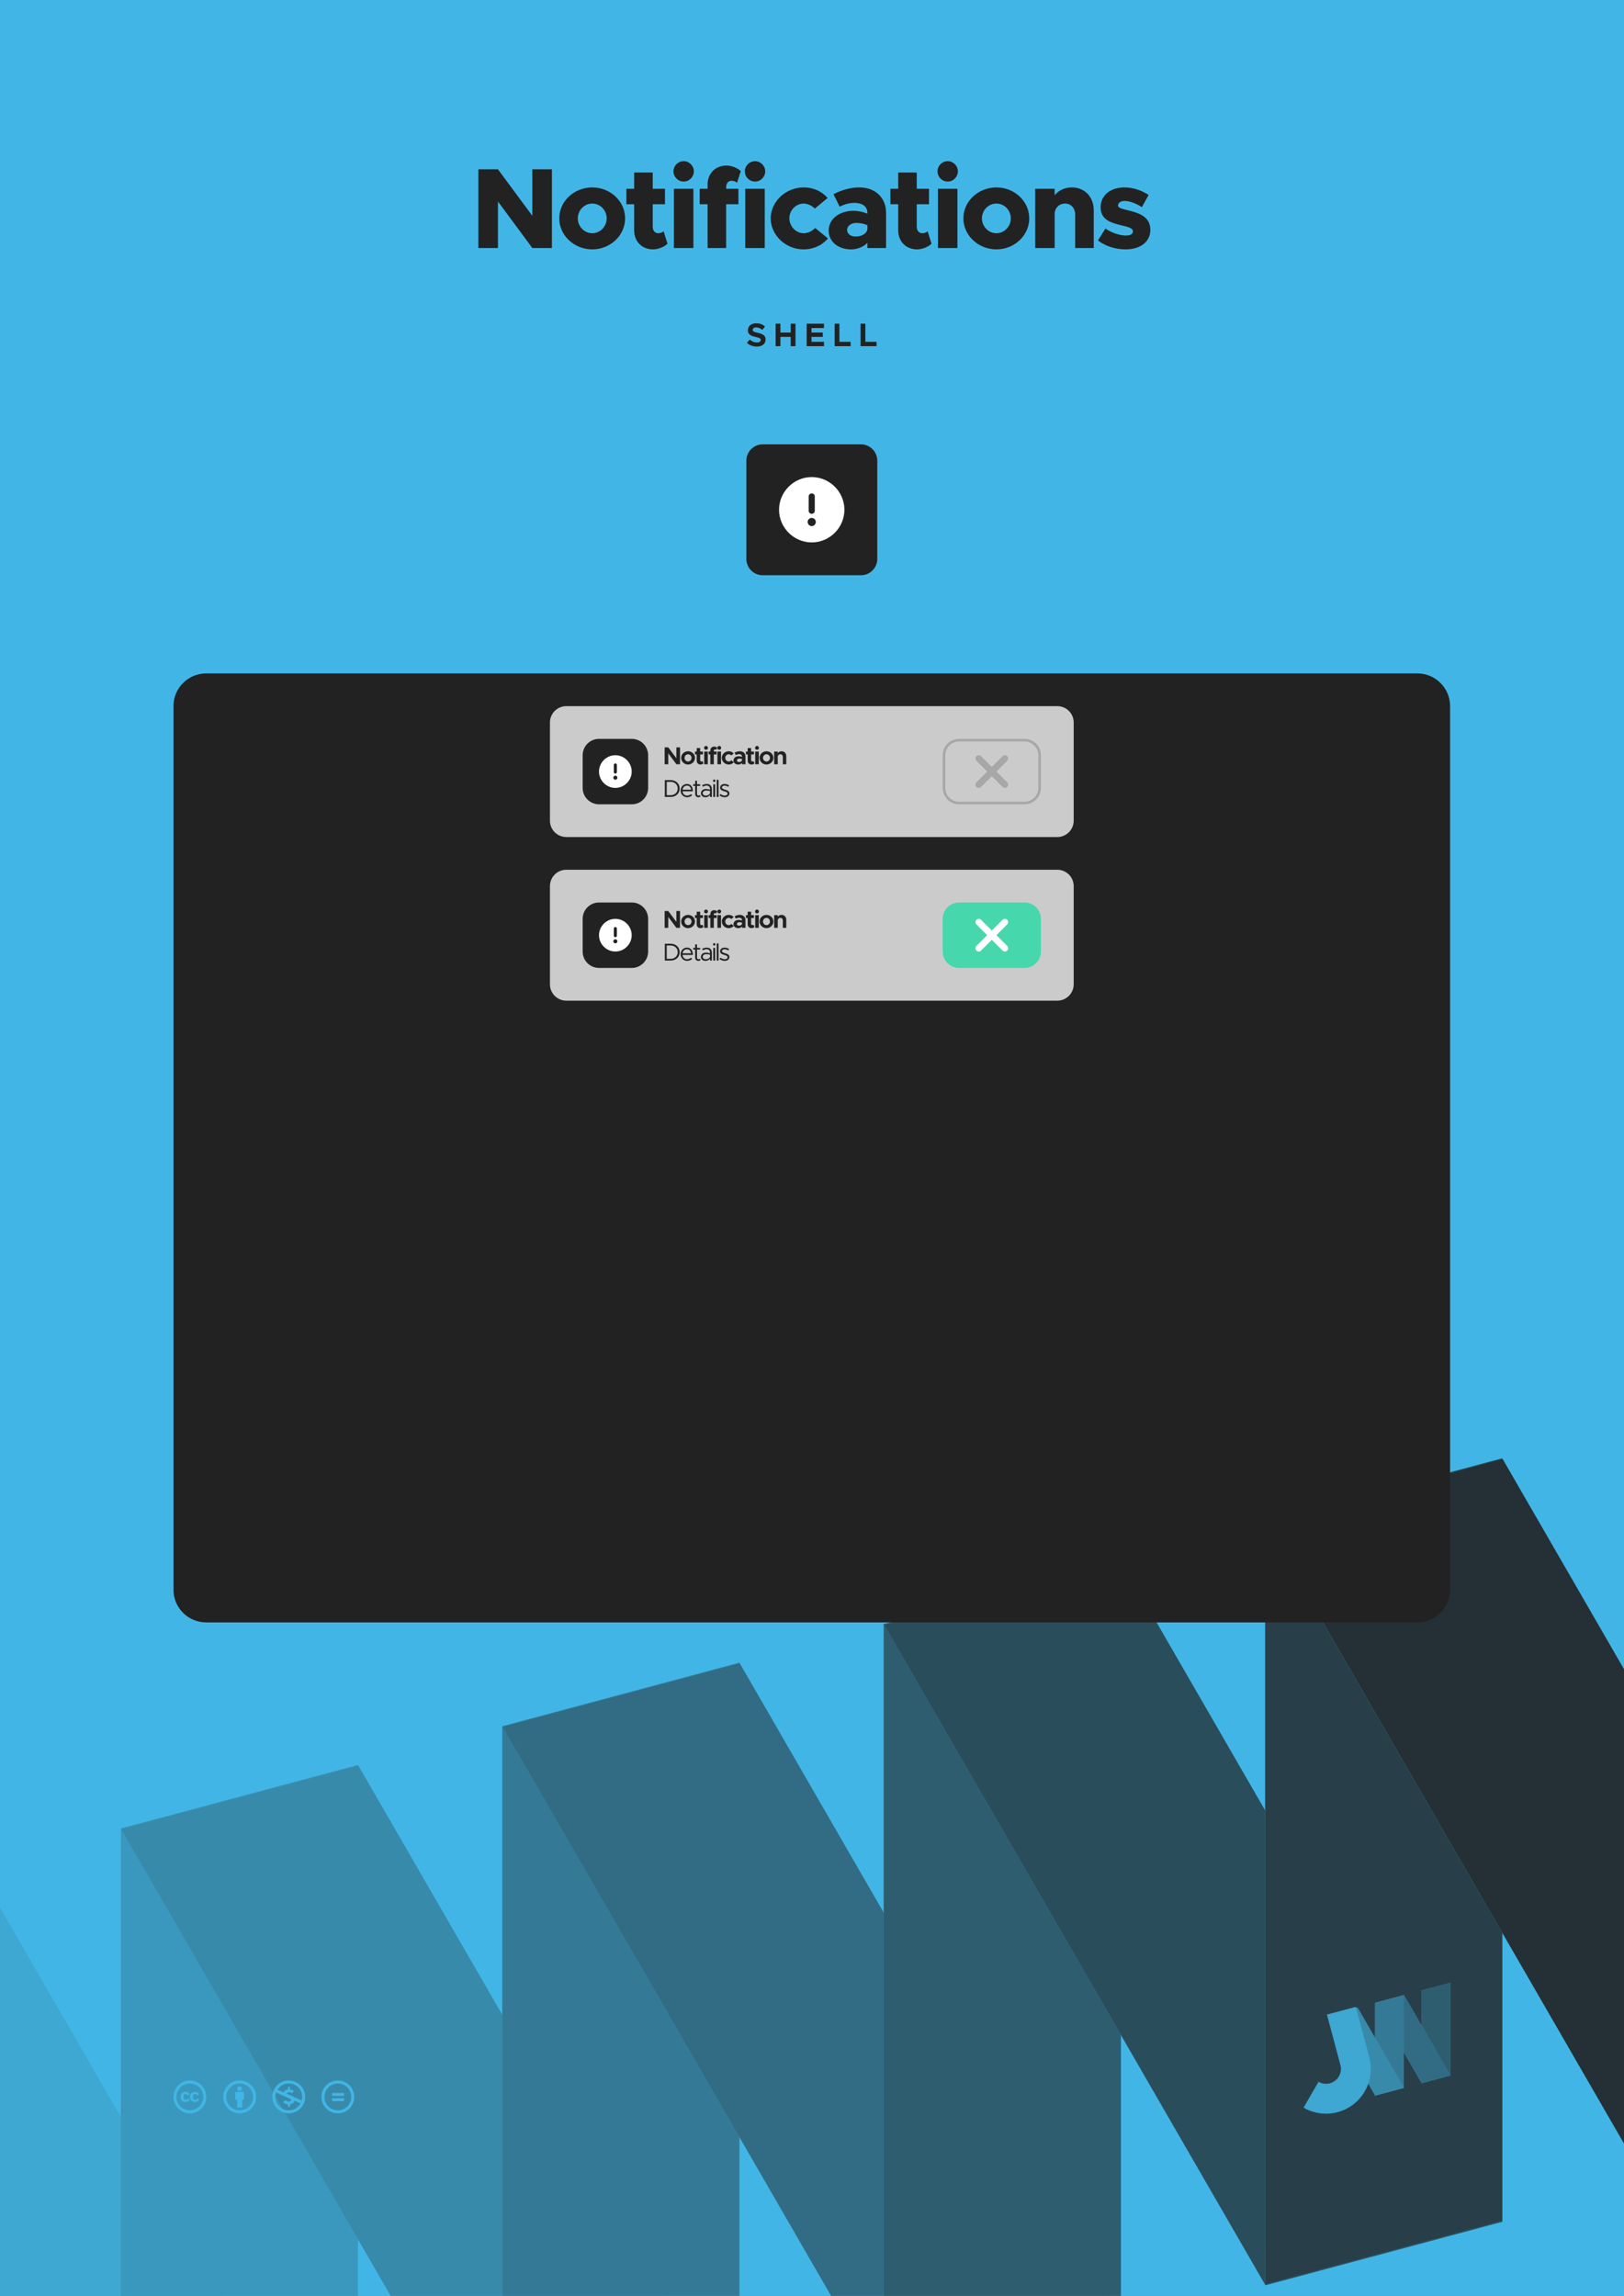
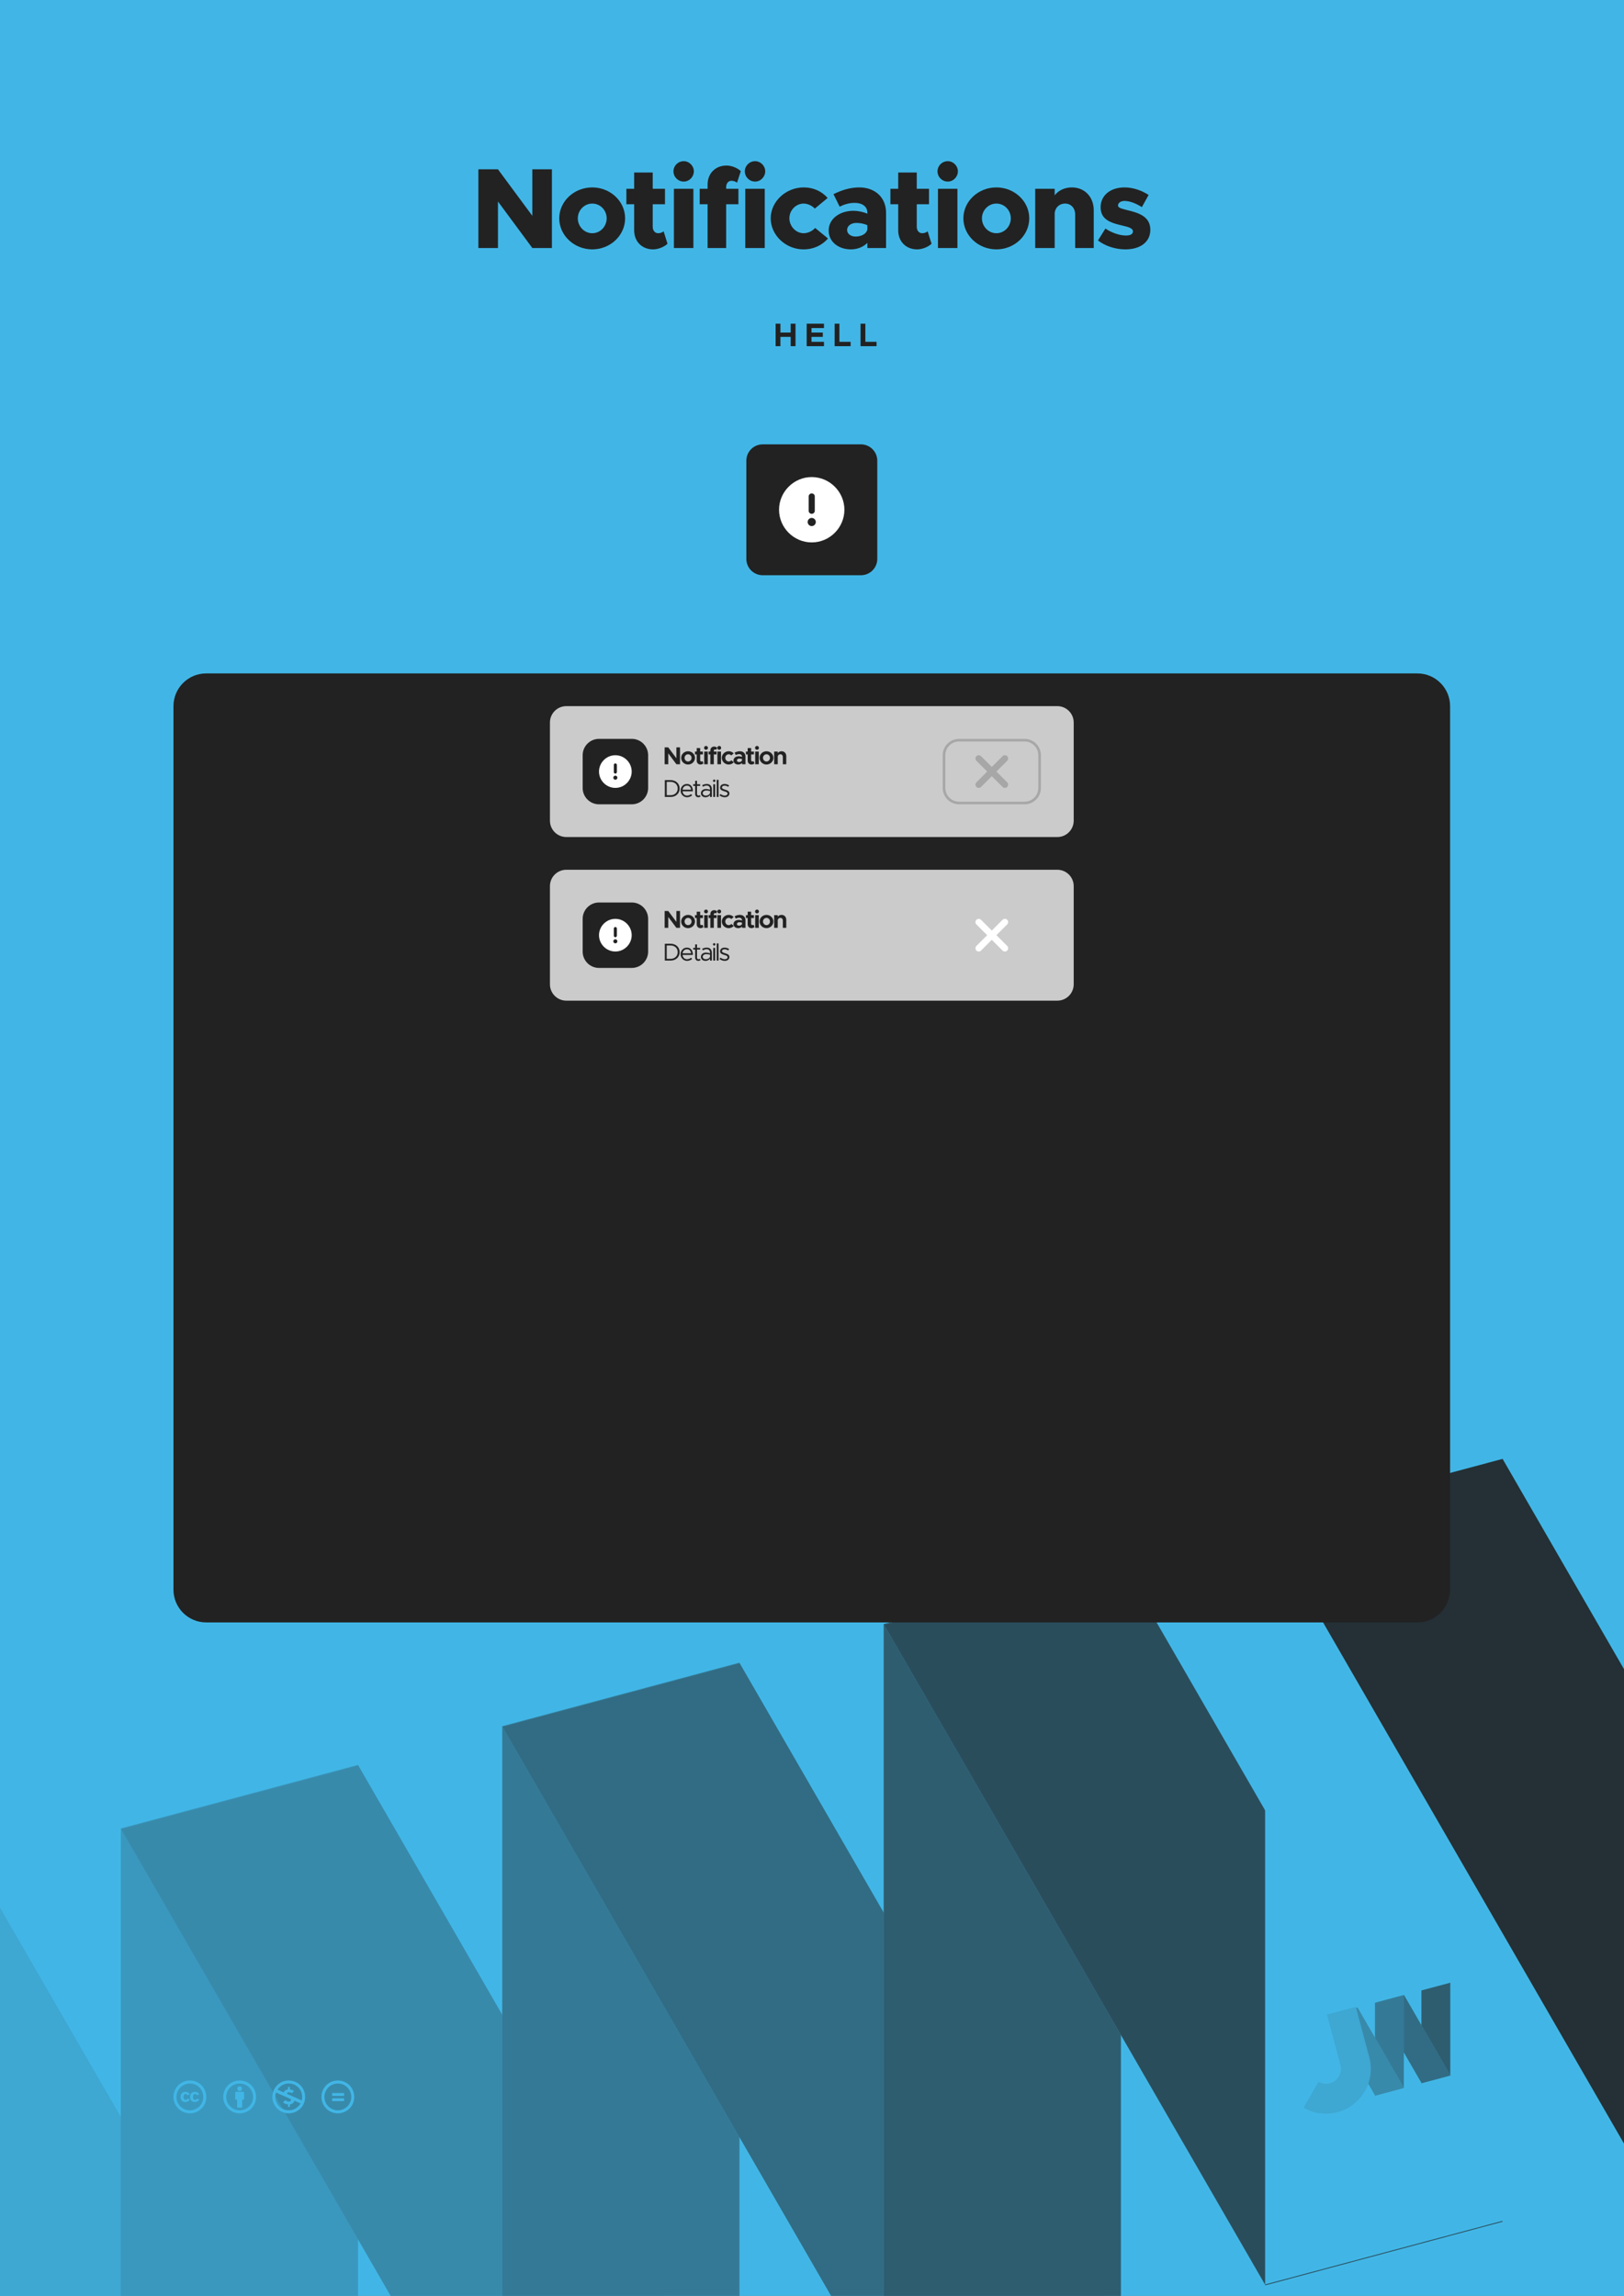
<svg xmlns="http://www.w3.org/2000/svg" width="100%" height="100%" viewBox="0 0 2481 3508" version="1.1" xml:space="preserve" style="fill-rule:evenodd;clip-rule:evenodd;stroke-linejoin:round;stroke-miterlimit:2;">
  <rect x="0" y="0" width="2481" height="3508" fill="#808080" stroke="none" />
  <clipPath id="_clip1">
    <rect x="-35.433" y="-35.433" width="2551.18" height="3995.37" />
  </clipPath>
  <g clip-path="url(#_clip1)">
    <rect x="-35.433" y="-35.433" width="2551.18" height="3578.74" style="fill:rgb(65,182,230);" />
    <g transform="matrix(-1,-1.22465e-16,1.22465e-16,-1,2480.31,6138.88)">
      <g transform="matrix(1.482,0,0,1.482,-597.834,719.862)">
        <path d="M2100.84,1241.91L1952.22,984.49L1707.66,1050.02L2100.84,1731.04L2100.84,1241.91Z" style="fill:rgb(65,182,230);" />
      </g>
      <g transform="matrix(1.482,0,0,1.482,-597.834,719.862)">
        <path d="M2100.84,1241.91L1952.22,984.49L1707.66,1050.02L2100.84,1731.04L2100.84,1241.91Z" style="fill:rgb(34,34,34);fill-opacity:0.1;" />
      </g>
      <g transform="matrix(-5.947,1.594,5.75897e-16,-2.827,7314.43,5219.06)">
        <rect x="843.9" y="1138.67" width="60.945" height="412.2" style="fill:rgb(65,182,230);" />
      </g>
      <g transform="matrix(-5.947,1.594,5.75897e-16,-2.827,7314.43,5219.06)">
        <rect x="843.9" y="1138.67" width="60.945" height="412.2" style="fill:rgb(34,34,34);fill-opacity:0.2;" />
      </g>
      <g transform="matrix(-5.947,1.594,-1.414,-2.449,8924.17,4787.73)">
        <rect x="843.9" y="1138.67" width="60.945" height="412.2" style="fill:rgb(65,182,230);" />
      </g>
      <g transform="matrix(-5.947,1.594,-1.414,-2.449,8924.17,4787.73)">
        <rect x="843.9" y="1138.67" width="60.945" height="412.2" style="fill:rgb(34,34,34);fill-opacity:0.3;" />
      </g>
      <g transform="matrix(-5.947,1.594,5.75897e-16,-2.827,6731.7,5375.2)">
        <rect x="843.9" y="1138.67" width="60.945" height="412.2" style="fill:rgb(65,182,230);" />
      </g>
      <g transform="matrix(-5.947,1.594,5.75897e-16,-2.827,6731.7,5375.2)">
        <rect x="843.9" y="1138.67" width="60.945" height="412.2" style="fill:rgb(34,34,34);fill-opacity:0.4;" />
      </g>
      <g transform="matrix(-5.947,1.594,-1.414,-2.449,8341.44,4943.87)">
        <rect x="843.9" y="1138.67" width="60.945" height="412.2" style="fill:rgb(65,182,230);" />
      </g>
      <g transform="matrix(-5.947,1.594,-1.414,-2.449,8341.44,4943.87)">
        <rect x="843.9" y="1138.67" width="60.945" height="412.2" style="fill:rgb(34,34,34);fill-opacity:0.5;" />
      </g>
      <g transform="matrix(-5.947,1.594,5.75897e-16,-2.827,6148.97,5531.34)">
        <rect x="843.9" y="1138.67" width="60.945" height="412.2" style="fill:rgb(65,182,230);" />
      </g>
      <g transform="matrix(-5.947,1.594,5.75897e-16,-2.827,6148.97,5531.34)">
        <rect x="843.9" y="1138.67" width="60.945" height="412.2" style="fill:rgb(34,34,34);fill-opacity:0.6;" />
      </g>
      <g transform="matrix(-5.947,1.594,-1.414,-2.449,7758.71,5100.01)">
        <rect x="843.9" y="1138.67" width="60.945" height="412.2" style="fill:rgb(65,182,230);" />
      </g>
      <g transform="matrix(-5.947,1.594,-1.414,-2.449,7758.71,5100.01)">
        <rect x="843.9" y="1138.67" width="60.945" height="412.2" style="fill:rgb(34,34,34);fill-opacity:0.7;" />
      </g>
      <g transform="matrix(-5.947,1.594,5.75897e-16,-2.827,5566.24,5687.49)">
        <rect x="843.9" y="1138.67" width="60.945" height="412.2" style="fill:rgb(65,182,230);" />
      </g>
      <g transform="matrix(-5.947,1.594,5.75897e-16,-2.827,5566.24,5687.49)">
-         <rect x="843.9" y="1138.67" width="60.945" height="412.2" style="fill:rgb(34,34,34);fill-opacity:0.8;" />
-       </g>
+         </g>
      <g transform="matrix(1.482,0,0,1.482,-597.834,719.862)">
        <path d="M379.472,1405.91L379.472,1895.04L528.093,2152.46L772.659,2086.93L379.472,1405.91Z" style="fill:rgb(65,182,230);" />
      </g>
      <g transform="matrix(1.482,0,0,1.482,-597.834,719.862)">
        <path d="M379.472,1405.91L379.472,1895.04L528.093,2152.46L772.659,2086.93L379.472,1405.91Z" style="fill:rgb(34,34,34);fill-opacity:0.9;" />
      </g>
    </g>
    <g>
      <g transform="matrix(-0.724,0.194,4.24041e-17,-0.344,2826.62,3399.22)">
        <rect x="843.9" y="1138.67" width="60.945" height="412.2" style="fill:rgb(65,182,230);" />
      </g>
      <g transform="matrix(-0.724,0.194,4.24041e-17,-0.344,2826.62,3399.22)">
        <rect x="843.9" y="1138.67" width="60.945" height="412.2" style="fill:rgb(34,34,34);fill-opacity:0.6;" />
      </g>
      <g transform="matrix(-0.724,0.194,-0.172,-0.298,3022.69,3346.69)">
        <rect x="843.9" y="1138.67" width="60.945" height="412.2" style="fill:rgb(65,182,230);" />
      </g>
      <g transform="matrix(-0.724,0.194,-0.172,-0.298,3022.69,3346.69)">
        <rect x="843.9" y="1138.67" width="60.945" height="412.2" style="fill:rgb(34,34,34);fill-opacity:0.5;" />
      </g>
      <g transform="matrix(-0.724,0.194,4.24041e-17,-0.344,2755.65,3418.24)">
        <rect x="843.9" y="1138.67" width="60.945" height="412.2" style="fill:rgb(65,182,230);" />
      </g>
      <g transform="matrix(-0.724,0.194,4.24041e-17,-0.344,2755.65,3418.24)">
        <rect x="843.9" y="1138.67" width="60.945" height="412.2" style="fill:rgb(34,34,34);fill-opacity:0.4;" />
      </g>
      <g transform="matrix(-0.724,0.194,-0.172,-0.298,2951.71,3365.71)">
        <rect x="843.9" y="1138.67" width="60.945" height="412.2" style="fill:rgb(65,182,230);" />
      </g>
      <g transform="matrix(-0.724,0.194,-0.172,-0.298,2951.71,3365.71)">
        <rect x="843.9" y="1138.67" width="60.945" height="412.2" style="fill:rgb(34,34,34);fill-opacity:0.3;" />
      </g>
      <g transform="matrix(0.311,-0.083,0.083,0.311,1342.89,2324.73)">
        <path d="M1450.56,3057.6L1450.56,2809.57L1592.3,2809.57L1592.3,3057.6L1592.29,3058.28C1591.91,3175.32 1496.8,3270.2 1379.7,3270.2C1321.03,3270.2 1267.88,3246.38 1229.4,3207.9L1329.6,3107.7C1342.42,3120.53 1360.14,3128.46 1379.7,3128.46C1418.81,3128.46 1450.56,3096.71 1450.56,3057.6Z" style="fill:rgb(65,182,230);" />
      </g>
      <g transform="matrix(0.311,-0.083,0.083,0.311,1342.89,2324.73)">
        <path d="M1450.56,3057.6L1450.56,2809.57L1592.3,2809.57L1592.3,3057.6L1592.29,3058.28C1591.91,3175.32 1496.8,3270.2 1379.7,3270.2C1321.03,3270.2 1267.88,3246.38 1229.4,3207.9L1329.6,3107.7C1342.42,3120.53 1360.14,3128.46 1379.7,3128.46C1418.81,3128.46 1450.56,3096.71 1450.56,3057.6Z" style="fill:rgb(34,34,34);fill-opacity:0.1;" />
      </g>
    </g>
    <g transform="matrix(0.101,0,0,0.101,265,3178.13)">
      <path d="M245.83,214.87L212.61,232.15C203.18,212.57 187.37,212.22 185.15,212.22C163.02,212.22 151.93,226.83 151.93,256.06C151.93,279.63 161.14,299.9 185.15,299.9C199.62,299.9 209.8,292.81 215.72,278.64L246.27,294.14C240.1,305.65 220.58,333.12 181.17,333.12C158.57,333.12 107.21,322.8 107.21,256.07C107.21,197.38 150.21,179.01 179.84,179.01C210.56,179 232.54,190.96 245.83,214.87ZM388.88,214.87L356.1,232.15C346.6,212.38 330.38,212.22 328.2,212.22C306.06,212.22 294.98,226.83 294.98,256.06C294.98,279.61 304.21,299.9 328.2,299.9C342.65,299.9 352.85,292.81 358.74,278.64L389.74,294.14C387.64,297.89 368.35,333.12 324.65,333.12C301.96,333.12 250.69,323.25 250.69,256.07C250.69,197.4 293.66,179.01 323.32,179.01C354.03,179 375.9,190.96 388.88,214.87ZM247.56,8.05C104.74,8.05 0,123.11 0,256.05C0,394.54 113.6,504.05 247.56,504.05C377.49,504.05 496,403.18 496,256.05C496,118.18 389.38,8.05 247.56,8.05ZM248.43,458.86C135.89,458.86 44.73,365.82 44.73,256.05C44.73,150.63 130.16,52.78 248.45,52.78C360.98,52.78 451.27,142.24 451.27,256.04C451.26,377.73 351.59,458.86 248.43,458.86Z" style="fill:rgb(65,182,230);fill-rule:nonzero;" />
    </g>
    <g transform="matrix(0.101,0,0,0.101,341.065,3178.13)">
      <path d="M314.9,194.4L314.9,295.8L286.6,295.8L286.6,416.3L209.5,416.3L209.5,295.9L181.2,295.9L181.2,194.4C181.2,190 182.8,186.2 185.8,183.1C188.9,180 192.7,178.4 197.1,178.4L299,178.4C303.1,178.4 306.8,180 310.1,183.1C313.2,186.3 314.9,190 314.9,194.4ZM213.4,130.7C213.4,107.4 224.9,95.7 247.9,95.7C270.9,95.7 282.4,107.4 282.4,130.7C282.4,153.7 270.9,165.2 247.9,165.2C224.9,165.2 213.4,153.7 213.4,130.7ZM247.6,8C389.4,8 496,118.1 496,256C496,403.1 377.5,504 247.6,504C113.6,504 0,394.5 0,256C0,123.1 104.7,8 247.6,8ZM248.4,52.7C130.2,52.7 44.7,150.6 44.7,256C44.7,365.8 135.9,458.8 248.4,458.8C351.6,458.8 451.2,377.7 451.2,256C451.3,142.2 361,52.7 248.4,52.7Z" style="fill:rgb(65,182,230);fill-rule:nonzero;" />
    </g>
    <g transform="matrix(0.101,0,0,0.101,416.065,3178.13)">
      <path d="M247.6,8C387.4,8 496,115.9 496,256C496,403.2 377.5,504 247.6,504C113.1,504 0,393.2 0,256C0,123.1 104.7,8 247.6,8ZM55.8,189.1C48.4,209.5 44.7,231.8 44.7,256C44.7,366.9 136.8,458.4 248.4,458.4C370.8,458.4 425.6,356.6 426.9,354.3L333.5,312.7C325.8,349.8 292.3,365.7 265.3,368.1L265.3,406.2L236.5,406.2L236.5,368C209,367.7 183.9,357.8 161.2,338.3L195.3,303.8C227,333.2 281.7,335.6 281.7,301.6C281.7,295.4 279.5,290.4 275.1,286.5C260.9,280.5 273.3,286.4 55.8,189.1ZM248.4,52.3C210,52.3 136,61 77.9,145.3L172.7,187.8C182.7,156.5 213.1,144.9 236.5,143.5L236.5,105.4L265.3,105.4L265.3,143.5C288,144.7 308.7,152.4 327.3,166.5L295,199.7C252.3,169.8 211.5,191.7 225,210.8C278.4,234.9 268.8,230.6 318,252.4L445.1,309.1C449.2,291.7 451.3,274 451.3,256C451.3,199 431.5,151 392,112.1C352.7,72.2 304.8,52.3 248.4,52.3Z" style="fill:rgb(65,182,230);fill-rule:nonzero;" />
    </g>
    <g transform="matrix(0.101,0,0,0.101,491.065,3178.13)">
      <path d="M247.6,8C389.4,8 496,118.1 496,256C496,403.1 377.5,504 247.6,504C113.6,504 0,394.5 0,256C0,123.1 104.7,8 247.6,8ZM248.4,52.7C130.2,52.7 44.7,150.6 44.7,256C44.7,365.8 135.9,458.8 248.4,458.8C351.6,458.8 451.2,377.7 451.2,256C451.3,142.2 361,52.7 248.4,52.7ZM342.4,197L342.4,239.5L162.1,239.5L162.1,197L342.4,197ZM342.4,276.8L342.4,319.3L162.1,319.3L162.1,276.8L342.4,276.8Z" style="fill:rgb(65,182,230);fill-rule:nonzero;" />
    </g>
  </g>
  <g transform="matrix(1,0,0,1,4.54747e-13,750)">
    <path d="M2215.32,328.937C2215.32,301.342 2192.91,278.938 2165.32,278.938L315,278.938C287.404,278.938 265,301.342 265,328.937L265,1678.94C265,1706.53 287.404,1728.94 315,1728.94L2165.32,1728.94C2192.91,1728.94 2215.32,1706.53 2215.32,1678.94L2215.32,328.937Z" style="fill:rgb(34,34,34);" />
  </g>
  <g transform="matrix(2,0,0,2,210.149,221.063)">
    <path d="M715.079,441.438C715.079,434.539 709.477,428.938 702.578,428.938L327.501,428.938C320.601,428.938 315,434.539 315,441.438L315,516.438C315,523.336 320.601,528.938 327.501,528.938L702.578,528.938C709.477,528.938 715.079,523.336 715.079,516.438L715.079,441.438Z" style="fill:rgb(233,233,233);fill-opacity:0.85;" />
  </g>
  <g transform="matrix(1,0,0,1,841.424,990.217)">
    <g transform="matrix(37.5,0,0,37.5,171.295,177.484)">
      <path d="M0.071,-0L0.218,-0L0.218,-0.444L0.55,-0L0.697,-0L0.697,-0.687L0.55,-0.687L0.55,-0.243L0.218,-0.687L0.071,-0.687L0.071,-0Z" style="fill:rgb(34,34,34);fill-rule:nonzero;" />
    </g>
    <g transform="matrix(37.5,0,0,37.5,198.22,177.484)">
      <path d="M0.307,0.012C0.462,0.012 0.589,-0.11 0.589,-0.259C0.589,-0.408 0.462,-0.529 0.307,-0.529C0.152,-0.529 0.025,-0.408 0.025,-0.259C0.025,-0.11 0.152,0.012 0.307,0.012ZM0.307,-0.111C0.229,-0.111 0.165,-0.178 0.165,-0.259C0.165,-0.34 0.229,-0.406 0.307,-0.406C0.385,-0.406 0.449,-0.34 0.449,-0.259C0.449,-0.178 0.385,-0.111 0.307,-0.111Z" style="fill:rgb(34,34,34);fill-rule:nonzero;" />
    </g>
    <g transform="matrix(37.5,0,0,37.5,219.37,177.484)">
      <path d="M0.334,-0.128C0.324,-0.118 0.305,-0.111 0.285,-0.111C0.257,-0.111 0.236,-0.135 0.236,-0.169L0.236,-0.399L0.348,-0.399L0.348,-0.517L0.236,-0.517L0.236,-0.659L0.095,-0.659L0.095,-0.517L0.024,-0.517L0.024,-0.399L0.095,-0.399L0.095,-0.146C0.095,-0.053 0.159,0.012 0.251,0.012C0.292,0.012 0.339,-0.006 0.369,-0.033L0.334,-0.128Z" style="fill:rgb(34,34,34);fill-rule:nonzero;" />
    </g>
    <g transform="matrix(37.5,0,0,37.5,232.307,177.484)">
      <path d="M0.13,-0.588C0.173,-0.588 0.209,-0.624 0.209,-0.668C0.209,-0.709 0.173,-0.746 0.13,-0.746C0.085,-0.746 0.05,-0.709 0.05,-0.668C0.05,-0.624 0.085,-0.588 0.13,-0.588ZM0.056,-0L0.202,-0L0.202,-0.517L0.056,-0.517L0.056,-0Z" style="fill:rgb(34,34,34);fill-rule:nonzero;" />
    </g>
    <g transform="matrix(37.5,0,0,37.5,240.145,177.484)">
      <path d="M0.238,-0.545C0.238,-0.579 0.259,-0.603 0.286,-0.603C0.306,-0.603 0.326,-0.596 0.336,-0.586L0.371,-0.675C0.341,-0.702 0.294,-0.72 0.253,-0.72C0.161,-0.72 0.097,-0.655 0.097,-0.562L0.097,-0.517L0.026,-0.517L0.026,-0.399L0.097,-0.399L0.097,-0L0.238,-0L0.238,-0.399L0.35,-0.399L0.35,-0.517L0.238,-0.517L0.238,-0.545Z" style="fill:rgb(34,34,34);fill-rule:nonzero;" />
    </g>
    <g transform="matrix(37.5,0,0,37.5,252.482,177.484)">
      <path d="M0.13,-0.588C0.173,-0.588 0.209,-0.624 0.209,-0.668C0.209,-0.709 0.173,-0.746 0.13,-0.746C0.085,-0.746 0.05,-0.709 0.05,-0.668C0.05,-0.624 0.085,-0.588 0.13,-0.588ZM0.056,-0L0.202,-0L0.202,-0.517L0.056,-0.517L0.056,-0Z" style="fill:rgb(34,34,34);fill-rule:nonzero;" />
    </g>
    <g transform="matrix(37.5,0,0,37.5,260.32,177.484)">
      <path d="M0.306,0.012C0.392,0.012 0.463,-0.023 0.513,-0.079L0.416,-0.161C0.39,-0.131 0.348,-0.111 0.307,-0.111C0.231,-0.111 0.167,-0.179 0.167,-0.26C0.167,-0.339 0.231,-0.406 0.307,-0.406C0.347,-0.406 0.388,-0.387 0.413,-0.358L0.51,-0.441C0.461,-0.495 0.391,-0.529 0.308,-0.529C0.154,-0.529 0.025,-0.406 0.025,-0.259C0.025,-0.112 0.154,0.012 0.306,0.012Z" style="fill:rgb(34,34,34);fill-rule:nonzero;" />
    </g>
    <g transform="matrix(37.5,0,0,37.5,278.32,177.484)">
      <path d="M0.282,-0.529C0.21,-0.529 0.139,-0.509 0.066,-0.472L0.115,-0.375C0.156,-0.396 0.201,-0.412 0.249,-0.412C0.334,-0.412 0.369,-0.364 0.369,-0.309L0.369,-0.298C0.325,-0.316 0.278,-0.325 0.236,-0.325C0.117,-0.325 0.022,-0.255 0.022,-0.153C0.022,-0.054 0.106,0.012 0.216,0.012C0.273,0.012 0.332,-0.011 0.369,-0.052L0.369,-0L0.51,-0L0.51,-0.309C0.51,-0.444 0.417,-0.529 0.282,-0.529ZM0.249,-0.089C0.199,-0.089 0.161,-0.115 0.161,-0.157C0.161,-0.199 0.204,-0.23 0.257,-0.23C0.297,-0.23 0.336,-0.223 0.369,-0.21L0.369,-0.163C0.358,-0.115 0.305,-0.089 0.249,-0.089Z" style="fill:rgb(34,34,34);fill-rule:nonzero;" />
    </g>
    <g transform="matrix(37.5,0,0,37.5,297.257,177.484)">
      <path d="M0.334,-0.128C0.324,-0.118 0.305,-0.111 0.285,-0.111C0.257,-0.111 0.236,-0.135 0.236,-0.169L0.236,-0.399L0.348,-0.399L0.348,-0.517L0.236,-0.517L0.236,-0.659L0.095,-0.659L0.095,-0.517L0.024,-0.517L0.024,-0.399L0.095,-0.399L0.095,-0.146C0.095,-0.053 0.159,0.012 0.251,0.012C0.292,0.012 0.339,-0.006 0.369,-0.033L0.334,-0.128Z" style="fill:rgb(34,34,34);fill-rule:nonzero;" />
    </g>
    <g transform="matrix(37.5,0,0,37.5,310.195,177.484)">
      <path d="M0.13,-0.588C0.173,-0.588 0.209,-0.624 0.209,-0.668C0.209,-0.709 0.173,-0.746 0.13,-0.746C0.085,-0.746 0.05,-0.709 0.05,-0.668C0.05,-0.624 0.085,-0.588 0.13,-0.588ZM0.056,-0L0.202,-0L0.202,-0.517L0.056,-0.517L0.056,-0Z" style="fill:rgb(34,34,34);fill-rule:nonzero;" />
    </g>
    <g transform="matrix(37.5,0,0,37.5,318.032,177.484)">
      <path d="M0.307,0.012C0.462,0.012 0.589,-0.11 0.589,-0.259C0.589,-0.408 0.462,-0.529 0.307,-0.529C0.152,-0.529 0.025,-0.408 0.025,-0.259C0.025,-0.11 0.152,0.012 0.307,0.012ZM0.307,-0.111C0.229,-0.111 0.165,-0.178 0.165,-0.259C0.165,-0.34 0.229,-0.406 0.307,-0.406C0.385,-0.406 0.449,-0.34 0.449,-0.259C0.449,-0.178 0.385,-0.111 0.307,-0.111Z" style="fill:rgb(34,34,34);fill-rule:nonzero;" />
    </g>
    <g transform="matrix(37.5,0,0,37.5,339.182,177.484)">
      <path d="M0.358,-0.529C0.291,-0.529 0.233,-0.499 0.202,-0.453L0.202,-0.517L0.056,-0.517L0.056,-0L0.202,-0L0.202,-0.306C0.202,-0.362 0.25,-0.406 0.311,-0.406C0.369,-0.406 0.409,-0.362 0.409,-0.298L0.409,-0L0.549,-0L0.549,-0.329C0.549,-0.447 0.47,-0.529 0.358,-0.529Z" style="fill:rgb(34,34,34);fill-rule:nonzero;" />
    </g>
  </g>
  <g transform="matrix(1,0,0,1,841.424,1040.22)">
    <g transform="matrix(37.5,0,0,37.5,171.295,177.484)">
      <path d="M0.078,-0L0.31,-0C0.528,-0 0.682,-0.143 0.682,-0.344C0.682,-0.545 0.528,-0.687 0.31,-0.687L0.078,-0.687L0.078,-0ZM0.156,-0.071L0.156,-0.616L0.31,-0.616C0.482,-0.616 0.603,-0.503 0.603,-0.344C0.603,-0.184 0.482,-0.071 0.31,-0.071L0.156,-0.071Z" style="fill:rgb(34,34,34);fill-rule:nonzero;" />
    </g>
    <g transform="matrix(37.5,0,0,37.5,197.02,177.484)">
      <path d="M0.297,-0.055C0.195,-0.055 0.124,-0.129 0.113,-0.23L0.536,-0.23C0.536,-0.411 0.447,-0.529 0.291,-0.529C0.152,-0.529 0.036,-0.414 0.036,-0.26C0.036,-0.101 0.16,0.012 0.298,0.012C0.37,0.012 0.461,-0.019 0.506,-0.068L0.46,-0.117C0.428,-0.082 0.358,-0.055 0.297,-0.055ZM0.294,-0.462C0.397,-0.462 0.452,-0.39 0.462,-0.297L0.114,-0.297C0.128,-0.397 0.202,-0.462 0.294,-0.462Z" style="fill:rgb(34,34,34);fill-rule:nonzero;" />
    </g>
    <g transform="matrix(37.5,0,0,37.5,216.445,177.484)">
      <path d="M0.296,-0.076C0.285,-0.064 0.265,-0.055 0.242,-0.055C0.212,-0.055 0.186,-0.082 0.186,-0.12L0.186,-0.45L0.313,-0.45L0.313,-0.517L0.186,-0.517L0.186,-0.659L0.111,-0.659L0.111,-0.517L0.03,-0.517L0.03,-0.45L0.111,-0.45L0.111,-0.12C0.111,-0.043 0.163,0.012 0.237,0.012C0.272,0.012 0.306,-0 0.333,-0.021L0.296,-0.076Z" style="fill:rgb(34,34,34);fill-rule:nonzero;" />
    </g>
    <g transform="matrix(37.5,0,0,37.5,228.145,177.484)">
      <path d="M0.269,-0.529C0.219,-0.529 0.157,-0.516 0.083,-0.479L0.113,-0.418C0.16,-0.442 0.212,-0.465 0.264,-0.465C0.376,-0.465 0.404,-0.385 0.404,-0.315L0.404,-0.296C0.351,-0.313 0.292,-0.325 0.236,-0.325C0.125,-0.325 0.033,-0.256 0.033,-0.153C0.033,-0.051 0.113,0.012 0.222,0.012C0.29,0.012 0.367,-0.02 0.404,-0.081L0.404,-0L0.479,-0L0.479,-0.315C0.479,-0.44 0.41,-0.529 0.269,-0.529ZM0.235,-0.054C0.162,-0.054 0.106,-0.092 0.106,-0.156C0.106,-0.218 0.171,-0.262 0.248,-0.262C0.304,-0.262 0.357,-0.254 0.404,-0.241L0.404,-0.162C0.384,-0.089 0.303,-0.054 0.235,-0.054Z" style="fill:rgb(34,34,34);fill-rule:nonzero;" />
    </g>
    <g transform="matrix(37.5,0,0,37.5,246.107,177.484)">
      <path d="M0.095,-0.611C0.122,-0.611 0.144,-0.634 0.144,-0.661C0.144,-0.687 0.122,-0.71 0.095,-0.71C0.067,-0.71 0.045,-0.687 0.045,-0.661C0.045,-0.634 0.067,-0.611 0.095,-0.611ZM0.057,-0L0.132,-0L0.132,-0.517L0.057,-0.517L0.057,-0Z" style="fill:rgb(34,34,34);fill-rule:nonzero;" />
    </g>
    <g transform="matrix(37.5,0,0,37.5,251.32,177.484)">
      <rect x="0.059" y="-0.699" width="0.075" height="0.699" style="fill:rgb(34,34,34);fill-rule:nonzero;" />
    </g>
    <g transform="matrix(37.5,0,0,37.5,256.682,177.484)">
      <path d="M0.243,0.012C0.35,0.012 0.432,-0.049 0.432,-0.144C0.432,-0.242 0.346,-0.27 0.263,-0.296C0.167,-0.327 0.129,-0.341 0.129,-0.386C0.129,-0.436 0.177,-0.462 0.235,-0.462C0.281,-0.462 0.332,-0.446 0.384,-0.413L0.42,-0.471C0.365,-0.507 0.299,-0.529 0.235,-0.529C0.132,-0.529 0.054,-0.471 0.054,-0.377C0.054,-0.303 0.102,-0.266 0.227,-0.23C0.297,-0.21 0.357,-0.192 0.357,-0.136C0.357,-0.087 0.311,-0.055 0.243,-0.055C0.186,-0.055 0.127,-0.077 0.068,-0.12L0.029,-0.065C0.091,-0.015 0.171,0.012 0.243,0.012Z" style="fill:rgb(34,34,34);fill-rule:nonzero;" />
    </g>
  </g>
  <g transform="matrix(2,0,0,2,210.149,471.063)">
    <path d="M715.079,441.438C715.079,434.539 709.477,428.938 702.578,428.938L327.501,428.938C320.601,428.938 315,434.539 315,441.438L315,516.438C315,523.336 320.601,528.938 327.501,528.938L702.578,528.938C709.477,528.938 715.079,523.336 715.079,516.438L715.079,441.438Z" style="fill:rgb(233,233,233);fill-opacity:0.85;" />
  </g>
  <g transform="matrix(1,0,0,1,841.424,1240.22)">
    <g transform="matrix(37.5,0,0,37.5,171.295,177.484)">
      <path d="M0.071,-0L0.218,-0L0.218,-0.444L0.55,-0L0.697,-0L0.697,-0.687L0.55,-0.687L0.55,-0.243L0.218,-0.687L0.071,-0.687L0.071,-0Z" style="fill:rgb(34,34,34);fill-rule:nonzero;" />
    </g>
    <g transform="matrix(37.5,0,0,37.5,198.22,177.484)">
      <path d="M0.307,0.012C0.462,0.012 0.589,-0.11 0.589,-0.259C0.589,-0.408 0.462,-0.529 0.307,-0.529C0.152,-0.529 0.025,-0.408 0.025,-0.259C0.025,-0.11 0.152,0.012 0.307,0.012ZM0.307,-0.111C0.229,-0.111 0.165,-0.178 0.165,-0.259C0.165,-0.34 0.229,-0.406 0.307,-0.406C0.385,-0.406 0.449,-0.34 0.449,-0.259C0.449,-0.178 0.385,-0.111 0.307,-0.111Z" style="fill:rgb(34,34,34);fill-rule:nonzero;" />
    </g>
    <g transform="matrix(37.5,0,0,37.5,219.37,177.484)">
      <path d="M0.334,-0.128C0.324,-0.118 0.305,-0.111 0.285,-0.111C0.257,-0.111 0.236,-0.135 0.236,-0.169L0.236,-0.399L0.348,-0.399L0.348,-0.517L0.236,-0.517L0.236,-0.659L0.095,-0.659L0.095,-0.517L0.024,-0.517L0.024,-0.399L0.095,-0.399L0.095,-0.146C0.095,-0.053 0.159,0.012 0.251,0.012C0.292,0.012 0.339,-0.006 0.369,-0.033L0.334,-0.128Z" style="fill:rgb(34,34,34);fill-rule:nonzero;" />
    </g>
    <g transform="matrix(37.5,0,0,37.5,232.307,177.484)">
      <path d="M0.13,-0.588C0.173,-0.588 0.209,-0.624 0.209,-0.668C0.209,-0.709 0.173,-0.746 0.13,-0.746C0.085,-0.746 0.05,-0.709 0.05,-0.668C0.05,-0.624 0.085,-0.588 0.13,-0.588ZM0.056,-0L0.202,-0L0.202,-0.517L0.056,-0.517L0.056,-0Z" style="fill:rgb(34,34,34);fill-rule:nonzero;" />
    </g>
    <g transform="matrix(37.5,0,0,37.5,240.145,177.484)">
      <path d="M0.238,-0.545C0.238,-0.579 0.259,-0.603 0.286,-0.603C0.306,-0.603 0.326,-0.596 0.336,-0.586L0.371,-0.675C0.341,-0.702 0.294,-0.72 0.253,-0.72C0.161,-0.72 0.097,-0.655 0.097,-0.562L0.097,-0.517L0.026,-0.517L0.026,-0.399L0.097,-0.399L0.097,-0L0.238,-0L0.238,-0.399L0.35,-0.399L0.35,-0.517L0.238,-0.517L0.238,-0.545Z" style="fill:rgb(34,34,34);fill-rule:nonzero;" />
    </g>
    <g transform="matrix(37.5,0,0,37.5,252.482,177.484)">
      <path d="M0.13,-0.588C0.173,-0.588 0.209,-0.624 0.209,-0.668C0.209,-0.709 0.173,-0.746 0.13,-0.746C0.085,-0.746 0.05,-0.709 0.05,-0.668C0.05,-0.624 0.085,-0.588 0.13,-0.588ZM0.056,-0L0.202,-0L0.202,-0.517L0.056,-0.517L0.056,-0Z" style="fill:rgb(34,34,34);fill-rule:nonzero;" />
    </g>
    <g transform="matrix(37.5,0,0,37.5,260.32,177.484)">
      <path d="M0.306,0.012C0.392,0.012 0.463,-0.023 0.513,-0.079L0.416,-0.161C0.39,-0.131 0.348,-0.111 0.307,-0.111C0.231,-0.111 0.167,-0.179 0.167,-0.26C0.167,-0.339 0.231,-0.406 0.307,-0.406C0.347,-0.406 0.388,-0.387 0.413,-0.358L0.51,-0.441C0.461,-0.495 0.391,-0.529 0.308,-0.529C0.154,-0.529 0.025,-0.406 0.025,-0.259C0.025,-0.112 0.154,0.012 0.306,0.012Z" style="fill:rgb(34,34,34);fill-rule:nonzero;" />
    </g>
    <g transform="matrix(37.5,0,0,37.5,278.32,177.484)">
      <path d="M0.282,-0.529C0.21,-0.529 0.139,-0.509 0.066,-0.472L0.115,-0.375C0.156,-0.396 0.201,-0.412 0.249,-0.412C0.334,-0.412 0.369,-0.364 0.369,-0.309L0.369,-0.298C0.325,-0.316 0.278,-0.325 0.236,-0.325C0.117,-0.325 0.022,-0.255 0.022,-0.153C0.022,-0.054 0.106,0.012 0.216,0.012C0.273,0.012 0.332,-0.011 0.369,-0.052L0.369,-0L0.51,-0L0.51,-0.309C0.51,-0.444 0.417,-0.529 0.282,-0.529ZM0.249,-0.089C0.199,-0.089 0.161,-0.115 0.161,-0.157C0.161,-0.199 0.204,-0.23 0.257,-0.23C0.297,-0.23 0.336,-0.223 0.369,-0.21L0.369,-0.163C0.358,-0.115 0.305,-0.089 0.249,-0.089Z" style="fill:rgb(34,34,34);fill-rule:nonzero;" />
    </g>
    <g transform="matrix(37.5,0,0,37.5,297.257,177.484)">
      <path d="M0.334,-0.128C0.324,-0.118 0.305,-0.111 0.285,-0.111C0.257,-0.111 0.236,-0.135 0.236,-0.169L0.236,-0.399L0.348,-0.399L0.348,-0.517L0.236,-0.517L0.236,-0.659L0.095,-0.659L0.095,-0.517L0.024,-0.517L0.024,-0.399L0.095,-0.399L0.095,-0.146C0.095,-0.053 0.159,0.012 0.251,0.012C0.292,0.012 0.339,-0.006 0.369,-0.033L0.334,-0.128Z" style="fill:rgb(34,34,34);fill-rule:nonzero;" />
    </g>
    <g transform="matrix(37.5,0,0,37.5,310.195,177.484)">
      <path d="M0.13,-0.588C0.173,-0.588 0.209,-0.624 0.209,-0.668C0.209,-0.709 0.173,-0.746 0.13,-0.746C0.085,-0.746 0.05,-0.709 0.05,-0.668C0.05,-0.624 0.085,-0.588 0.13,-0.588ZM0.056,-0L0.202,-0L0.202,-0.517L0.056,-0.517L0.056,-0Z" style="fill:rgb(34,34,34);fill-rule:nonzero;" />
    </g>
    <g transform="matrix(37.5,0,0,37.5,318.032,177.484)">
      <path d="M0.307,0.012C0.462,0.012 0.589,-0.11 0.589,-0.259C0.589,-0.408 0.462,-0.529 0.307,-0.529C0.152,-0.529 0.025,-0.408 0.025,-0.259C0.025,-0.11 0.152,0.012 0.307,0.012ZM0.307,-0.111C0.229,-0.111 0.165,-0.178 0.165,-0.259C0.165,-0.34 0.229,-0.406 0.307,-0.406C0.385,-0.406 0.449,-0.34 0.449,-0.259C0.449,-0.178 0.385,-0.111 0.307,-0.111Z" style="fill:rgb(34,34,34);fill-rule:nonzero;" />
    </g>
    <g transform="matrix(37.5,0,0,37.5,339.182,177.484)">
      <path d="M0.358,-0.529C0.291,-0.529 0.233,-0.499 0.202,-0.453L0.202,-0.517L0.056,-0.517L0.056,-0L0.202,-0L0.202,-0.306C0.202,-0.362 0.25,-0.406 0.311,-0.406C0.369,-0.406 0.409,-0.362 0.409,-0.298L0.409,-0L0.549,-0L0.549,-0.329C0.549,-0.447 0.47,-0.529 0.358,-0.529Z" style="fill:rgb(34,34,34);fill-rule:nonzero;" />
    </g>
  </g>
  <g transform="matrix(1,0,0,1,841.424,1290.22)">
    <g transform="matrix(37.5,0,0,37.5,171.295,177.484)">
      <path d="M0.078,-0L0.31,-0C0.528,-0 0.682,-0.143 0.682,-0.344C0.682,-0.545 0.528,-0.687 0.31,-0.687L0.078,-0.687L0.078,-0ZM0.156,-0.071L0.156,-0.616L0.31,-0.616C0.482,-0.616 0.603,-0.503 0.603,-0.344C0.603,-0.184 0.482,-0.071 0.31,-0.071L0.156,-0.071Z" style="fill:rgb(34,34,34);fill-rule:nonzero;" />
    </g>
    <g transform="matrix(37.5,0,0,37.5,197.02,177.484)">
      <path d="M0.297,-0.055C0.195,-0.055 0.124,-0.129 0.113,-0.23L0.536,-0.23C0.536,-0.411 0.447,-0.529 0.291,-0.529C0.152,-0.529 0.036,-0.414 0.036,-0.26C0.036,-0.101 0.16,0.012 0.298,0.012C0.37,0.012 0.461,-0.019 0.506,-0.068L0.46,-0.117C0.428,-0.082 0.358,-0.055 0.297,-0.055ZM0.294,-0.462C0.397,-0.462 0.452,-0.39 0.462,-0.297L0.114,-0.297C0.128,-0.397 0.202,-0.462 0.294,-0.462Z" style="fill:rgb(34,34,34);fill-rule:nonzero;" />
    </g>
    <g transform="matrix(37.5,0,0,37.5,216.445,177.484)">
      <path d="M0.296,-0.076C0.285,-0.064 0.265,-0.055 0.242,-0.055C0.212,-0.055 0.186,-0.082 0.186,-0.12L0.186,-0.45L0.313,-0.45L0.313,-0.517L0.186,-0.517L0.186,-0.659L0.111,-0.659L0.111,-0.517L0.03,-0.517L0.03,-0.45L0.111,-0.45L0.111,-0.12C0.111,-0.043 0.163,0.012 0.237,0.012C0.272,0.012 0.306,-0 0.333,-0.021L0.296,-0.076Z" style="fill:rgb(34,34,34);fill-rule:nonzero;" />
    </g>
    <g transform="matrix(37.5,0,0,37.5,228.145,177.484)">
      <path d="M0.269,-0.529C0.219,-0.529 0.157,-0.516 0.083,-0.479L0.113,-0.418C0.16,-0.442 0.212,-0.465 0.264,-0.465C0.376,-0.465 0.404,-0.385 0.404,-0.315L0.404,-0.296C0.351,-0.313 0.292,-0.325 0.236,-0.325C0.125,-0.325 0.033,-0.256 0.033,-0.153C0.033,-0.051 0.113,0.012 0.222,0.012C0.29,0.012 0.367,-0.02 0.404,-0.081L0.404,-0L0.479,-0L0.479,-0.315C0.479,-0.44 0.41,-0.529 0.269,-0.529ZM0.235,-0.054C0.162,-0.054 0.106,-0.092 0.106,-0.156C0.106,-0.218 0.171,-0.262 0.248,-0.262C0.304,-0.262 0.357,-0.254 0.404,-0.241L0.404,-0.162C0.384,-0.089 0.303,-0.054 0.235,-0.054Z" style="fill:rgb(34,34,34);fill-rule:nonzero;" />
    </g>
    <g transform="matrix(37.5,0,0,37.5,246.107,177.484)">
      <path d="M0.095,-0.611C0.122,-0.611 0.144,-0.634 0.144,-0.661C0.144,-0.687 0.122,-0.71 0.095,-0.71C0.067,-0.71 0.045,-0.687 0.045,-0.661C0.045,-0.634 0.067,-0.611 0.095,-0.611ZM0.057,-0L0.132,-0L0.132,-0.517L0.057,-0.517L0.057,-0Z" style="fill:rgb(34,34,34);fill-rule:nonzero;" />
    </g>
    <g transform="matrix(37.5,0,0,37.5,251.32,177.484)">
      <rect x="0.059" y="-0.699" width="0.075" height="0.699" style="fill:rgb(34,34,34);fill-rule:nonzero;" />
    </g>
    <g transform="matrix(37.5,0,0,37.5,256.682,177.484)">
      <path d="M0.243,0.012C0.35,0.012 0.432,-0.049 0.432,-0.144C0.432,-0.242 0.346,-0.27 0.263,-0.296C0.167,-0.327 0.129,-0.341 0.129,-0.386C0.129,-0.436 0.177,-0.462 0.235,-0.462C0.281,-0.462 0.332,-0.446 0.384,-0.413L0.42,-0.471C0.365,-0.507 0.299,-0.529 0.235,-0.529C0.132,-0.529 0.054,-0.471 0.054,-0.377C0.054,-0.303 0.102,-0.266 0.227,-0.23C0.297,-0.21 0.357,-0.192 0.357,-0.136C0.357,-0.087 0.311,-0.055 0.243,-0.055C0.186,-0.055 0.127,-0.077 0.068,-0.12L0.029,-0.065C0.091,-0.015 0.171,0.012 0.243,0.012Z" style="fill:rgb(34,34,34);fill-rule:nonzero;" />
    </g>
  </g>
  <g transform="matrix(0.375,0,0,1,1322.06,950)">
-     <path d="M715.079,453.938C715.079,440.14 685.208,428.938 648.416,428.938L381.662,428.938C344.87,428.938 315,440.14 315,453.938L315,503.938C315,517.735 344.87,528.938 381.662,528.938L648.416,528.938C685.208,528.938 715.079,517.735 715.079,503.938L715.079,453.938Z" style="fill:rgb(71,215,172);" />
-   </g>
+     </g>
  <g transform="matrix(0.375,0,0,1,1322.06,700)">
    <path d="M715.079,453.937C715.079,440.14 685.208,428.938 648.416,428.938L381.662,428.938C344.87,428.938 315,440.14 315,453.937L315,503.937C315,517.735 344.87,528.938 381.662,528.938L648.416,528.938C685.208,528.938 715.079,517.735 715.079,503.937L715.079,453.937ZM704.466,453.937L704.466,503.938C704.466,515.539 679.351,524.957 648.416,524.957C648.416,524.957 381.662,524.957 381.662,524.957C350.728,524.957 325.613,515.539 325.613,503.937C325.613,503.938 325.613,453.937 325.613,453.937C325.613,442.336 350.728,432.918 381.662,432.918C381.662,432.918 648.416,432.918 648.416,432.918C679.351,432.918 704.466,442.336 704.466,453.937Z" style="fill:rgb(167,167,167);" />
  </g>
  <g transform="matrix(1,0,0,1,-13.938,-48.616)">
    <g transform="matrix(175,0,0,175,732.857,427.554)">
      <path d="M0.068,-0L0.239,-0L0.239,-0.406L0.539,-0L0.71,-0L0.71,-0.687L0.539,-0.687L0.539,-0.281L0.239,-0.687L0.068,-0.687L0.068,-0Z" style="fill:rgb(34,34,34);fill-rule:nonzero;" />
    </g>
    <g transform="matrix(175,0,0,175,864.632,427.554)">
      <path d="M0.309,0.012C0.467,0.012 0.596,-0.11 0.596,-0.259C0.596,-0.408 0.467,-0.529 0.309,-0.529C0.151,-0.529 0.021,-0.408 0.021,-0.259C0.021,-0.11 0.151,0.012 0.309,0.012ZM0.309,-0.129C0.24,-0.129 0.183,-0.188 0.183,-0.259C0.183,-0.33 0.24,-0.388 0.309,-0.388C0.379,-0.388 0.435,-0.33 0.435,-0.259C0.435,-0.188 0.379,-0.129 0.309,-0.129Z" style="fill:rgb(34,34,34);fill-rule:nonzero;" />
    </g>
    <g transform="matrix(175,0,0,175,967.007,427.554)">
      <path d="M0.347,-0.146C0.337,-0.136 0.318,-0.129 0.299,-0.129C0.272,-0.129 0.252,-0.152 0.252,-0.185L0.252,-0.382L0.359,-0.382L0.359,-0.517L0.252,-0.517L0.252,-0.659L0.09,-0.659L0.09,-0.517L0.022,-0.517L0.022,-0.382L0.09,-0.382L0.09,-0.154C0.09,-0.057 0.158,0.012 0.255,0.012C0.299,0.012 0.35,-0.008 0.381,-0.037L0.347,-0.146Z" style="fill:rgb(34,34,34);fill-rule:nonzero;" />
    </g>
    <g transform="matrix(175,0,0,175,1033.68,427.554)">
      <path d="M0.142,-0.58C0.19,-0.58 0.23,-0.621 0.23,-0.67C0.23,-0.717 0.19,-0.758 0.142,-0.758C0.091,-0.758 0.052,-0.717 0.052,-0.67C0.052,-0.621 0.091,-0.58 0.142,-0.58ZM0.056,-0L0.226,-0L0.226,-0.517L0.056,-0.517L0.056,-0Z" style="fill:rgb(34,34,34);fill-rule:nonzero;" />
    </g>
    <g transform="matrix(175,0,0,175,1078.66,427.554)">
      <path d="M0.255,-0.531C0.255,-0.564 0.274,-0.587 0.301,-0.587C0.32,-0.587 0.339,-0.58 0.35,-0.57L0.383,-0.671C0.352,-0.7 0.302,-0.72 0.258,-0.72C0.161,-0.72 0.093,-0.651 0.093,-0.554L0.093,-0.517L0.024,-0.517L0.024,-0.382L0.093,-0.382L0.093,-0L0.255,-0L0.255,-0.382L0.362,-0.382L0.362,-0.517L0.255,-0.517L0.255,-0.531Z" style="fill:rgb(34,34,34);fill-rule:nonzero;" />
    </g>
    <g transform="matrix(175,0,0,175,1142.71,427.554)">
      <path d="M0.142,-0.58C0.19,-0.58 0.23,-0.621 0.23,-0.67C0.23,-0.717 0.19,-0.758 0.142,-0.758C0.091,-0.758 0.052,-0.717 0.052,-0.67C0.052,-0.621 0.091,-0.58 0.142,-0.58ZM0.056,-0L0.226,-0L0.226,-0.517L0.056,-0.517L0.056,-0Z" style="fill:rgb(34,34,34);fill-rule:nonzero;" />
    </g>
    <g transform="matrix(175,0,0,175,1187.68,427.554)">
      <path d="M0.307,0.012C0.398,0.012 0.47,-0.025 0.521,-0.083L0.409,-0.175C0.385,-0.148 0.345,-0.129 0.309,-0.129C0.241,-0.129 0.184,-0.189 0.184,-0.26C0.184,-0.329 0.241,-0.388 0.308,-0.388C0.344,-0.388 0.383,-0.369 0.406,-0.344L0.518,-0.437C0.468,-0.493 0.397,-0.529 0.309,-0.529C0.153,-0.529 0.021,-0.406 0.021,-0.259C0.021,-0.112 0.152,0.012 0.307,0.012Z" style="fill:rgb(34,34,34);fill-rule:nonzero;" />
    </g>
    <g transform="matrix(175,0,0,175,1276.58,427.554)">
      <path d="M0.287,-0.529C0.207,-0.529 0.133,-0.506 0.061,-0.47L0.115,-0.361C0.155,-0.381 0.198,-0.394 0.244,-0.394C0.32,-0.394 0.357,-0.357 0.357,-0.307L0.357,-0.3C0.317,-0.316 0.274,-0.325 0.236,-0.325C0.114,-0.325 0.019,-0.254 0.019,-0.153C0.019,-0.055 0.103,0.012 0.214,0.012C0.267,0.012 0.321,-0.008 0.357,-0.045L0.357,-0L0.52,-0L0.52,-0.307C0.52,-0.445 0.42,-0.529 0.287,-0.529ZM0.254,-0.1C0.212,-0.1 0.18,-0.123 0.18,-0.158C0.18,-0.193 0.215,-0.219 0.26,-0.219C0.295,-0.219 0.329,-0.212 0.357,-0.199L0.357,-0.163C0.35,-0.124 0.305,-0.1 0.254,-0.1Z" style="fill:rgb(34,34,34);fill-rule:nonzero;" />
    </g>
    <g transform="matrix(175,0,0,175,1370.38,427.554)">
      <path d="M0.347,-0.146C0.337,-0.136 0.318,-0.129 0.299,-0.129C0.272,-0.129 0.252,-0.152 0.252,-0.185L0.252,-0.382L0.359,-0.382L0.359,-0.517L0.252,-0.517L0.252,-0.659L0.09,-0.659L0.09,-0.517L0.022,-0.517L0.022,-0.382L0.09,-0.382L0.09,-0.154C0.09,-0.057 0.158,0.012 0.255,0.012C0.299,0.012 0.35,-0.008 0.381,-0.037L0.347,-0.146Z" style="fill:rgb(34,34,34);fill-rule:nonzero;" />
    </g>
    <g transform="matrix(175,0,0,175,1437.06,427.554)">
      <path d="M0.142,-0.58C0.19,-0.58 0.23,-0.621 0.23,-0.67C0.23,-0.717 0.19,-0.758 0.142,-0.758C0.091,-0.758 0.052,-0.717 0.052,-0.67C0.052,-0.621 0.091,-0.58 0.142,-0.58ZM0.056,-0L0.226,-0L0.226,-0.517L0.056,-0.517L0.056,-0Z" style="fill:rgb(34,34,34);fill-rule:nonzero;" />
    </g>
    <g transform="matrix(175,0,0,175,1482.03,427.554)">
      <path d="M0.309,0.012C0.467,0.012 0.596,-0.11 0.596,-0.259C0.596,-0.408 0.467,-0.529 0.309,-0.529C0.151,-0.529 0.021,-0.408 0.021,-0.259C0.021,-0.11 0.151,0.012 0.309,0.012ZM0.309,-0.129C0.24,-0.129 0.183,-0.188 0.183,-0.259C0.183,-0.33 0.24,-0.388 0.309,-0.388C0.379,-0.388 0.435,-0.33 0.435,-0.259C0.435,-0.188 0.379,-0.129 0.309,-0.129Z" style="fill:rgb(34,34,34);fill-rule:nonzero;" />
    </g>
    <g transform="matrix(175,0,0,175,1585.63,427.554)">
      <path d="M0.376,-0.529C0.312,-0.529 0.258,-0.502 0.226,-0.46L0.226,-0.517L0.056,-0.517L0.056,-0L0.226,-0L0.226,-0.298C0.226,-0.349 0.265,-0.388 0.317,-0.388C0.369,-0.388 0.405,-0.348 0.405,-0.291L0.405,-0L0.567,-0L0.567,-0.329C0.567,-0.446 0.488,-0.529 0.376,-0.529Z" style="fill:rgb(34,34,34);fill-rule:nonzero;" />
    </g>
    <g transform="matrix(175,0,0,175,1688.01,427.554)">
      <path d="M0.258,0.012C0.392,0.012 0.476,-0.055 0.476,-0.159C0.476,-0.276 0.372,-0.307 0.281,-0.329C0.22,-0.345 0.194,-0.35 0.194,-0.372C0.194,-0.394 0.218,-0.411 0.251,-0.411C0.299,-0.411 0.357,-0.386 0.402,-0.357L0.461,-0.463C0.403,-0.501 0.328,-0.529 0.251,-0.529C0.122,-0.529 0.042,-0.455 0.042,-0.356C0.042,-0.244 0.136,-0.218 0.236,-0.195C0.288,-0.183 0.324,-0.171 0.324,-0.146C0.324,-0.122 0.305,-0.109 0.262,-0.109C0.207,-0.109 0.136,-0.134 0.084,-0.17L0.019,-0.066C0.081,-0.017 0.172,0.012 0.258,0.012Z" style="fill:rgb(34,34,34);fill-rule:nonzero;" />
    </g>
  </g>
  <g transform="matrix(1,0,0,1,291.614,201.384)">
    <g transform="matrix(50,0,0,50,847.993,327.554)">
-       <path d="M0.333,0.012C0.501,0.012 0.6,-0.075 0.6,-0.206C0.6,-0.333 0.502,-0.377 0.354,-0.41C0.248,-0.434 0.207,-0.45 0.207,-0.5C0.207,-0.541 0.245,-0.574 0.308,-0.574C0.374,-0.574 0.443,-0.547 0.504,-0.498L0.581,-0.604C0.511,-0.664 0.424,-0.699 0.312,-0.699C0.162,-0.699 0.058,-0.612 0.058,-0.485C0.058,-0.352 0.161,-0.311 0.306,-0.278C0.411,-0.254 0.451,-0.239 0.451,-0.19C0.451,-0.147 0.413,-0.113 0.339,-0.113C0.252,-0.113 0.178,-0.147 0.113,-0.203L0.028,-0.102C0.108,-0.028 0.214,0.012 0.333,0.012Z" style="fill:rgb(34,34,34);fill-rule:nonzero;" />
-     </g>
+       </g>
    <g transform="matrix(50,0,0,50,889.743,327.554)">
      <path d="M0.531,-0.687L0.531,-0.417L0.218,-0.417L0.218,-0.687L0.071,-0.687L0.071,-0L0.218,-0L0.218,-0.284L0.531,-0.284L0.531,-0L0.679,-0L0.679,-0.687L0.531,-0.687Z" style="fill:rgb(34,34,34);fill-rule:nonzero;" />
    </g>
    <g transform="matrix(50,0,0,50,937.193,327.554)">
      <path d="M0.6,-0.554L0.6,-0.687L0.071,-0.687L0.071,-0L0.6,-0L0.6,-0.133L0.219,-0.133L0.219,-0.284L0.564,-0.284L0.564,-0.417L0.219,-0.417L0.219,-0.554L0.6,-0.554Z" style="fill:rgb(34,34,34);fill-rule:nonzero;" />
    </g>
    <g transform="matrix(50,0,0,50,979.893,327.554)">
      <path d="M0.218,-0.133L0.218,-0.687L0.071,-0.687L0.071,-0L0.56,-0L0.56,-0.133L0.218,-0.133Z" style="fill:rgb(34,34,34);fill-rule:nonzero;" />
    </g>
    <g transform="matrix(50,0,0,50,1019.49,327.554)">
      <path d="M0.218,-0.133L0.218,-0.687L0.071,-0.687L0.071,-0L0.56,-0L0.56,-0.133L0.218,-0.133Z" style="fill:rgb(34,34,34);fill-rule:nonzero;" />
    </g>
  </g>
  <g transform="matrix(0.5,0,0,2,982.689,-178.937)">
    <path d="M715.079,441.438C715.079,434.539 692.67,428.938 665.069,428.938L365.01,428.938C337.409,428.938 315,434.539 315,441.438L315,516.437C315,523.336 337.409,528.938 365.01,528.938L665.069,528.938C692.67,528.938 715.079,523.336 715.079,516.437L715.079,441.438Z" style="fill:rgb(34,34,34);" />
  </g>
  <g transform="matrix(0.195,0,0,0.195,1190.16,728.938)">
    <path d="M256,512C396.437,512 512,396.437 512,256C512,115.563 396.437,0 256,0C115.563,0 -0,115.563 0,256C0,396.437 115.563,512 256,512ZM256,128C269.3,128 280,138.7 280,152L280,264C280,277.3 269.3,288 256,288C242.7,288 232,277.3 232,264L232,152C232,138.7 242.7,128 256,128ZM224,352C224,334.445 238.445,320 256,320C273.555,320 288,334.445 288,352C288,369.555 273.555,384 256,384C238.445,384 224,369.555 224,352Z" style="fill:white;fill-rule:nonzero;" />
  </g>
  <g transform="matrix(0.5,0,0,0.5,570.159,789.467)">
    <g transform="matrix(0.5,0,0,2,482.446,-178.937)">
      <path d="M715.079,453.937C715.079,440.14 670.262,428.938 615.059,428.938L415.019,428.938C359.817,428.938 315,440.14 315,453.937L315,503.938C315,517.735 359.817,528.938 415.019,528.938L615.059,528.938C670.262,528.938 715.079,517.735 715.079,503.938L715.079,453.937Z" style="fill:rgb(34,34,34);" />
    </g>
    <g transform="matrix(0.195,0,0,0.195,689.914,728.938)">
      <path d="M256,512C396.437,512 512,396.437 512,256C512,115.563 396.437,0 256,0C115.563,0 -0,115.563 0,256C0,396.437 115.563,512 256,512ZM256,128C269.3,128 280,138.7 280,152L280,264C280,277.3 269.3,288 256,288C242.7,288 232,277.3 232,264L232,152C232,138.7 242.7,128 256,128ZM224,352C224,334.445 238.445,320 256,320C273.555,320 288,334.445 288,352C288,369.555 273.555,384 256,384C238.445,384 224,369.555 224,352Z" style="fill:white;fill-rule:nonzero;" />
    </g>
  </g>
  <g transform="matrix(0.5,0,0,0.5,570.159,1039.47)">
    <g transform="matrix(0.5,0,0,2,482.446,-178.937)">
      <path d="M715.079,453.937C715.079,440.14 670.262,428.938 615.059,428.938L415.019,428.938C359.817,428.938 315,440.14 315,453.937L315,503.938C315,517.735 359.817,528.938 415.019,528.938L615.059,528.938C670.262,528.938 715.079,517.735 715.079,503.938L715.079,453.937Z" style="fill:rgb(34,34,34);" />
    </g>
    <g transform="matrix(0.195,0,0,0.195,689.914,728.938)">
      <path d="M256,512C396.437,512 512,396.437 512,256C512,115.563 396.437,0 256,0C115.563,0 -0,115.563 0,256C0,396.437 115.563,512 256,512ZM256,128C269.3,128 280,138.7 280,152L280,264C280,277.3 269.3,288 256,288C242.7,288 232,277.3 232,264L232,152C232,138.7 242.7,128 256,128ZM224,352C224,334.445 238.445,320 256,320C273.555,320 288,334.445 288,352C288,369.555 273.555,384 256,384C238.445,384 224,369.555 224,352Z" style="fill:white;fill-rule:nonzero;" />
    </g>
  </g>
  <g transform="matrix(0.156,0,0,0.156,1485.23,1138.96)">
    <path d="M342.6,150.6C355.1,138.1 355.1,117.8 342.6,105.3C330.1,92.8 309.8,92.8 297.3,105.3L192,210.7L86.6,105.4C74.1,92.9 53.8,92.9 41.3,105.4C28.8,117.9 28.8,138.2 41.3,150.7L146.7,256L41.4,361.4C28.9,373.9 28.9,394.2 41.4,406.7C53.9,419.2 74.2,419.2 86.7,406.7L192,301.3L297.4,406.6C309.9,419.1 330.2,419.1 342.7,406.6C355.2,394.1 355.2,373.8 342.7,361.3L237.3,256L342.6,150.6Z" style="fill:rgb(167,167,167);fill-rule:nonzero;" />
  </g>
  <g transform="matrix(0.156,0,0,0.156,1485.23,1388.96)">
    <path d="M342.6,150.6C355.1,138.1 355.1,117.8 342.6,105.3C330.1,92.8 309.8,92.8 297.3,105.3L192,210.7L86.6,105.4C74.1,92.9 53.8,92.9 41.3,105.4C28.8,117.9 28.8,138.2 41.3,150.7L146.7,256L41.4,361.4C28.9,373.9 28.9,394.2 41.4,406.7C53.9,419.2 74.2,419.2 86.7,406.7L192,301.3L297.4,406.6C309.9,419.1 330.2,419.1 342.7,406.6C355.2,394.1 355.2,373.8 342.7,361.3L237.3,256L342.6,150.6Z" style="fill:white;fill-rule:nonzero;" />
  </g>
</svg>